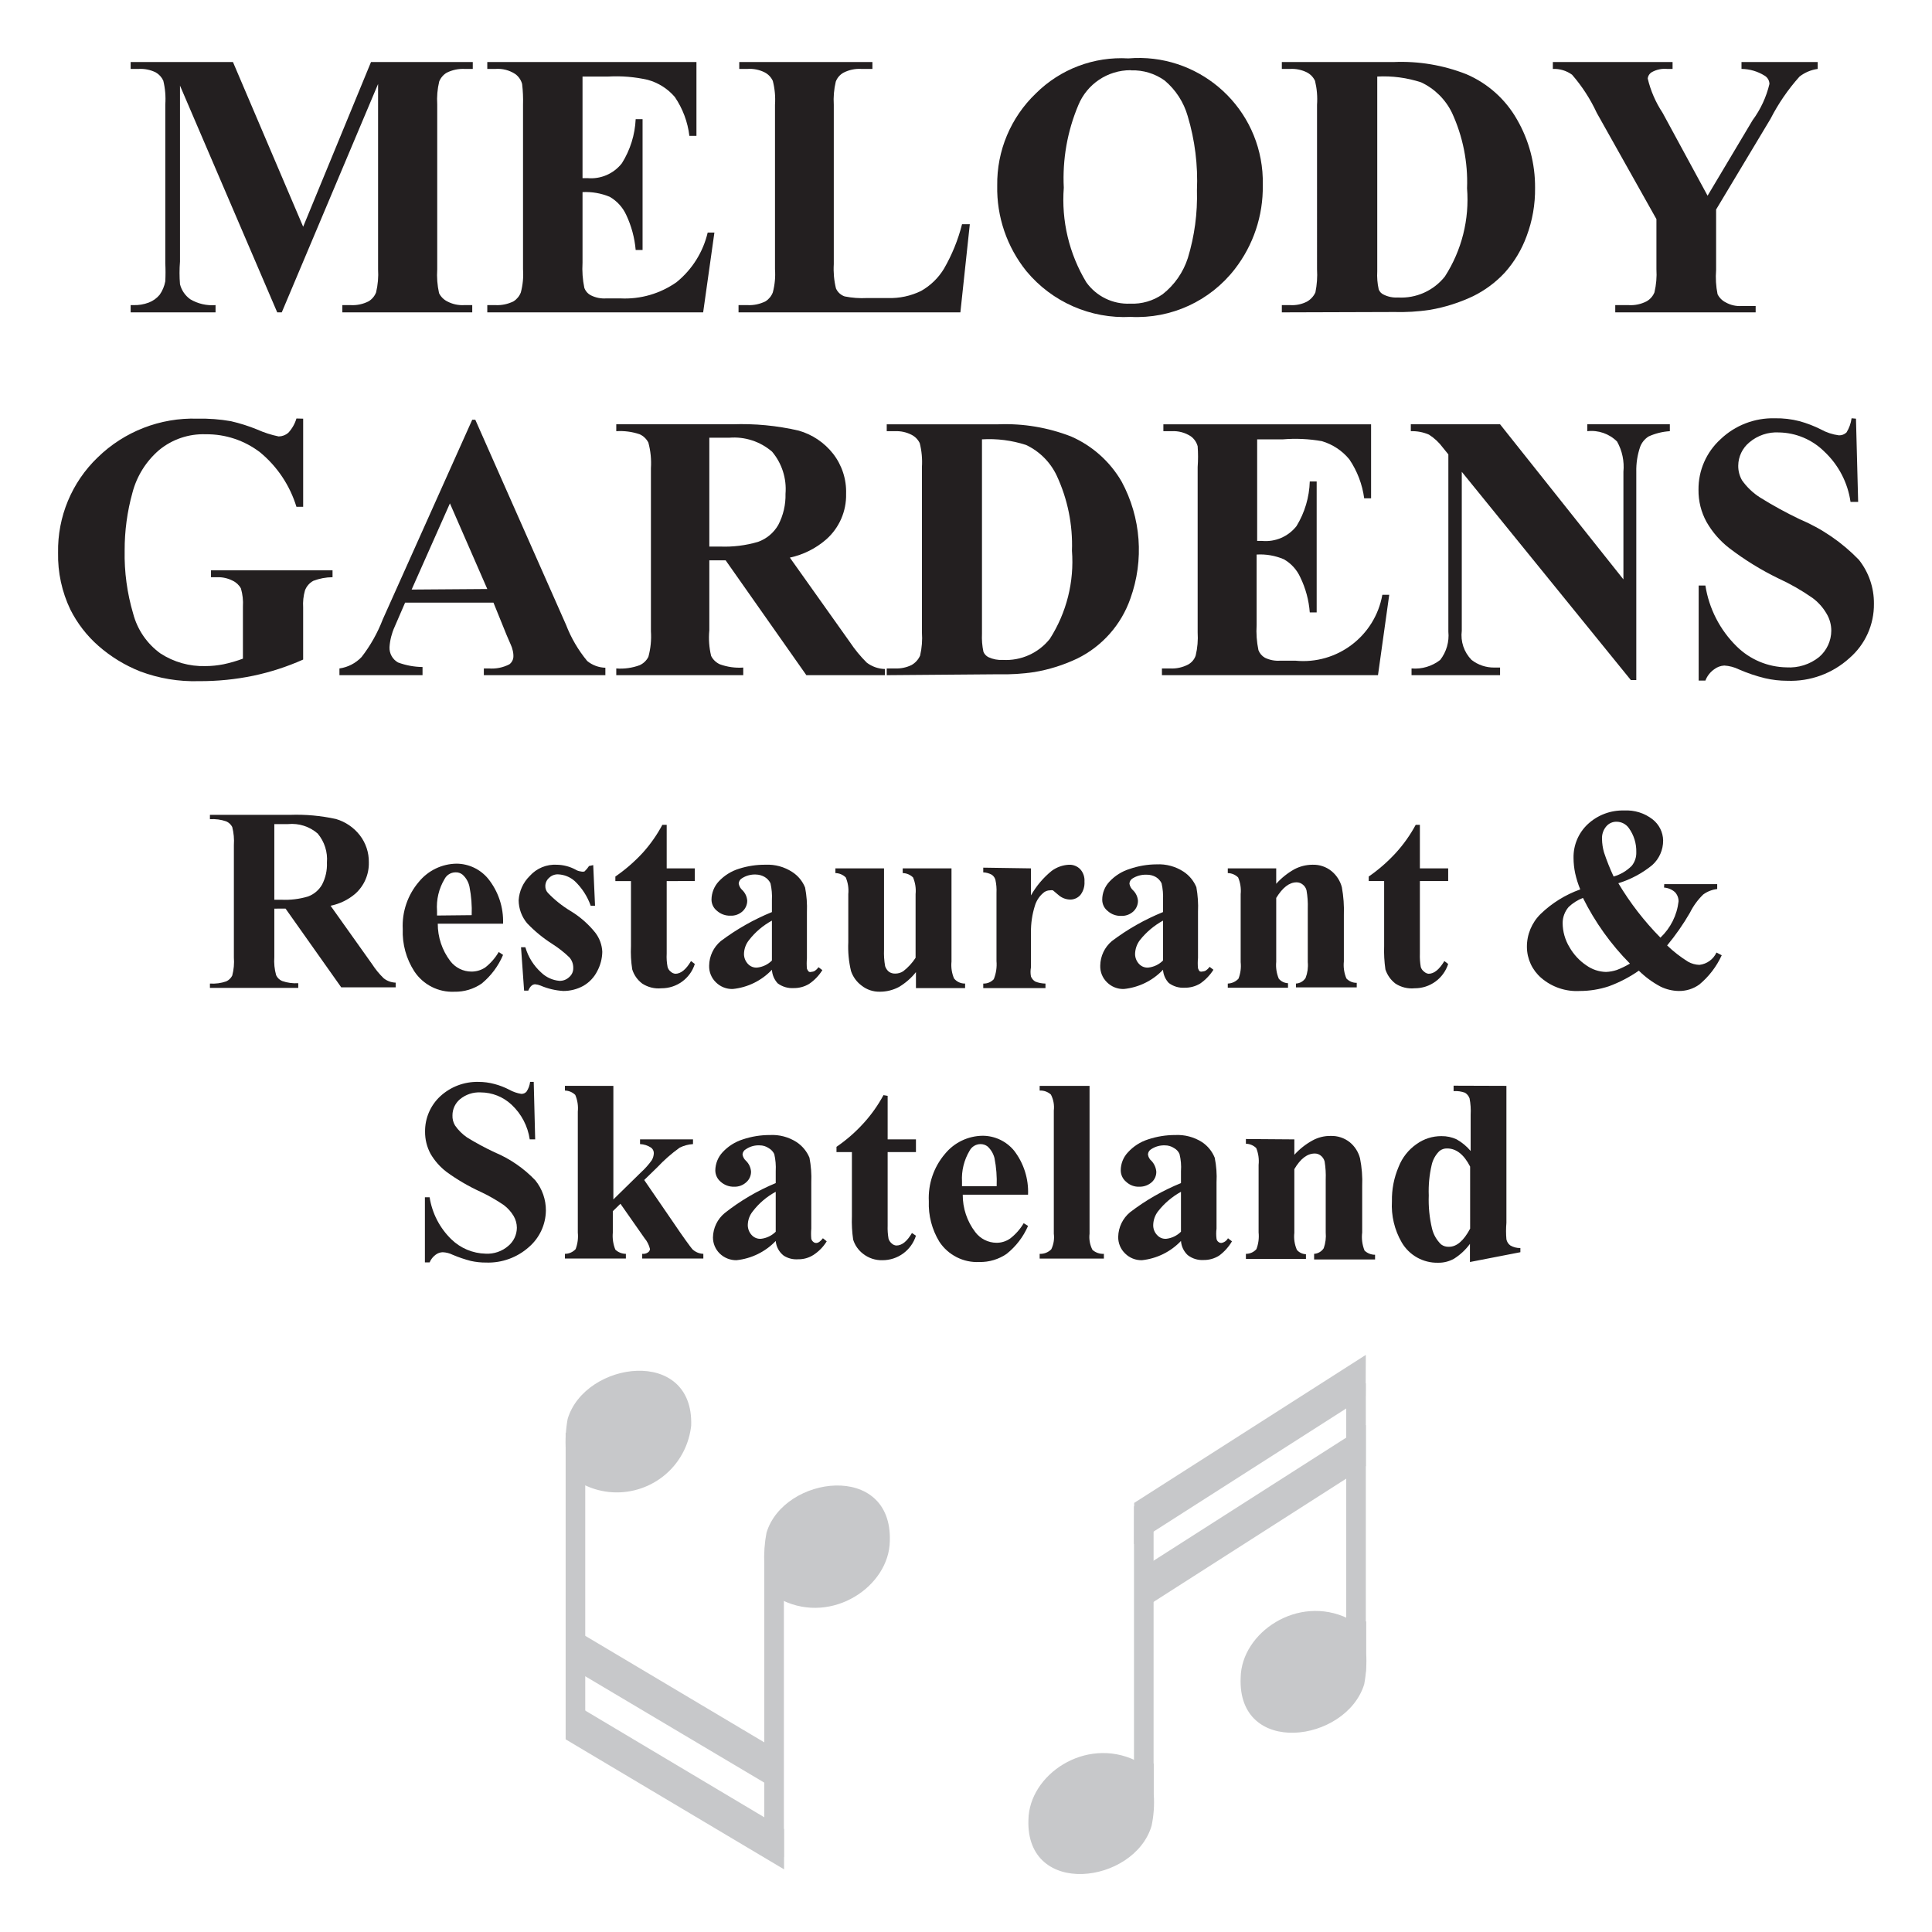
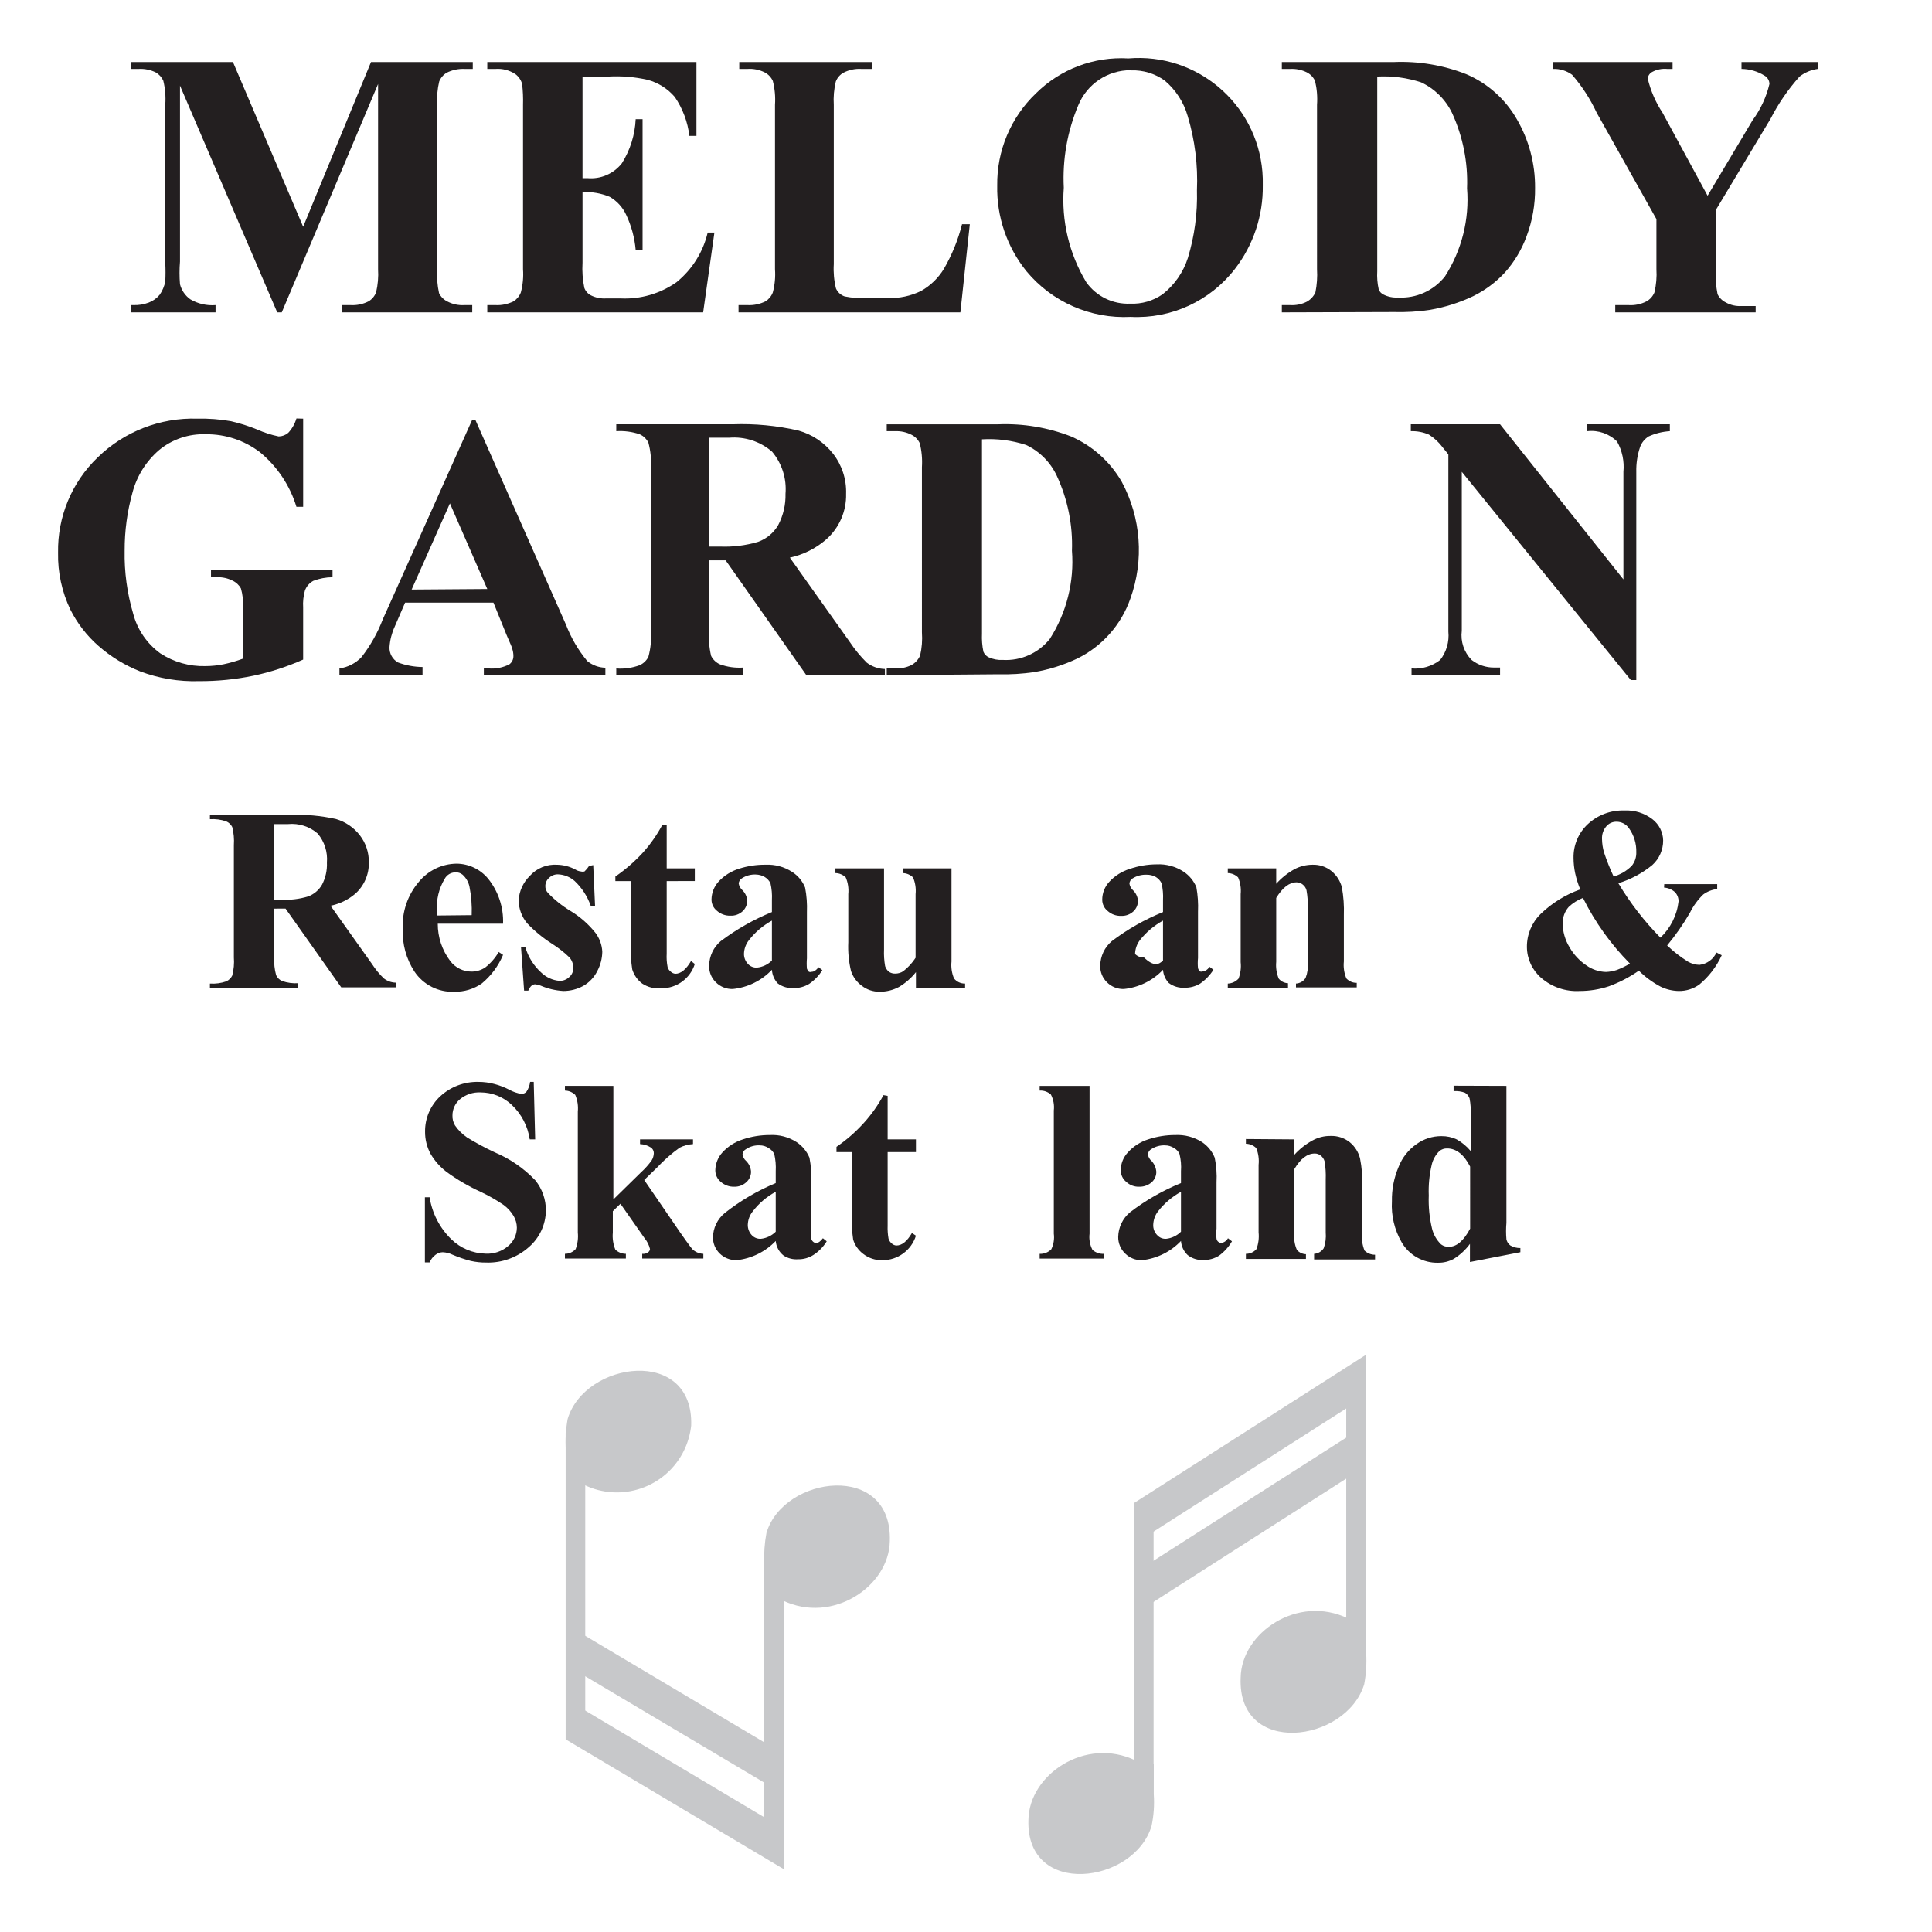
<svg xmlns="http://www.w3.org/2000/svg" version="1.1" id="Layer_1" x="0px" y="0px" viewBox="0 0 250 250" enable-background="new 0 0 250 250" xml:space="preserve">
  <rect fill="#FFFFFF" width="250" height="250" />
  <g>
    <polygon fill="#C7C8CA" points="176.737,184.406 147.09,203.349 147.09,208.678 176.737,189.711  " />
    <polygon fill="#C7C8CA" points="176.737,175.322 146.761,194.476 146.738,199.805 176.713,180.65  " />
    <rect x="174.202" y="179.007" fill="#C7C8CA" width="2.535" height="37.323" />
    <rect x="146.738" y="194.922" fill="#C7C8CA" width="2.535" height="35.398" />
    <path fill-rule="evenodd" clip-rule="evenodd" fill="#C7C8CA" d="M176.526,217.95c0.25-1.322,0.337-2.67,0.258-4.014v-4.108   c-1.103-0.164-1.573-1.573-2.347-2.16v1.761c-6.502-3.145-13.802,1.831-13.896,7.652   C160.094,227.363,174.178,225.532,176.526,217.95z" />
    <path fill-rule="evenodd" clip-rule="evenodd" fill="#C7C8CA" d="M149.015,236.259c0.281-1.334,0.376-2.701,0.282-4.061v-3.99   c-1.127-0.164-1.573-1.573-2.347-2.16v1.761c-6.502-3.122-13.802,1.831-13.873,7.699   C132.748,245.601,146.785,243.794,149.015,236.259z" />
    <rect x="73.195" y="185.415" fill="#C7C8CA" width="2.535" height="39.647" />
    <rect x="98.899" y="201.424" fill="#C7C8CA" width="2.535" height="38.895" />
    <path fill-rule="evenodd" clip-rule="evenodd" fill="#C7C8CA" d="M73.454,183.608c-0.242,1.331-0.32,2.687-0.235,4.037v4.084   c1.08,0.188,1.549,1.596,2.347,2.183v-1.784c4.79,2.348,10.578,0.374,12.934-4.413c0.496-1.018,0.814-2.114,0.939-3.239   C89.791,174.219,75.707,176.097,73.454,183.608z" />
    <path fill-rule="evenodd" clip-rule="evenodd" fill="#C7C8CA" d="M99.181,198.349c-0.25,1.33-0.344,2.685-0.282,4.037v4.084   c1.127,0.188,1.573,1.596,2.347,2.183v-1.573c6.502,3.145,13.802-1.831,13.896-7.652   C115.495,189.101,101.411,190.908,99.181,198.349z" />
    <polygon fill="#C7C8CA" points="101.387,232.151 73.219,215.415 73.219,210.18 101.387,226.94  " />
    <polygon fill="#C7C8CA" points="101.457,241.893 73.219,225.086 73.219,219.851 101.457,236.681  " />
    <path fill="#231F20" d="M39.229,29.341l8.779-21.314h13.169v0.892h-1.033c-0.812-0.042-1.621,0.128-2.347,0.493   c-0.434,0.262-0.772,0.657-0.962,1.127c-0.235,0.975-0.322,1.98-0.258,2.981v21.314c-0.069,1.039,0.01,2.082,0.235,3.098   c0.23,0.47,0.61,0.85,1.08,1.08c0.672,0.352,1.426,0.514,2.183,0.469h1.033v0.939H44.3v-0.939h1.056   c0.812,0.048,1.623-0.122,2.347-0.493c0.438-0.268,0.776-0.672,0.962-1.15c0.234-0.983,0.321-1.996,0.258-3.005V10.867L36.46,40.42   h-0.587L23.291,11.078v22.769c-0.08,0.976-0.08,1.958,0,2.934c0.201,0.788,0.675,1.478,1.338,1.948   c0.984,0.581,2.124,0.843,3.263,0.751v0.939H16.906v-0.939h0.352c0.68,0.025,1.359-0.087,1.995-0.329   c0.549-0.209,1.034-0.557,1.408-1.009c0.364-0.52,0.612-1.113,0.728-1.737c0.04-0.782,0.04-1.565,0-2.347V13.519   c0.074-1.032-0.014-2.07-0.258-3.075c-0.205-0.456-0.551-0.834-0.986-1.08c-0.678-0.332-1.429-0.485-2.183-0.446h-1.056V8.027   h13.239L39.229,29.341z" />
    <path fill="#231F20" d="M75.378,9.905V23.05h0.634c1.717,0.159,3.397-0.566,4.46-1.925c1.077-1.716,1.691-3.681,1.784-5.704h0.892   v16.924h-0.892c-0.136-1.57-0.55-3.104-1.221-4.53c-0.451-0.986-1.197-1.806-2.136-2.347c-1.114-0.463-2.317-0.672-3.521-0.61   v9.131c-0.066,1.093,0.013,2.19,0.235,3.263c0.151,0.416,0.453,0.759,0.845,0.962c0.617,0.31,1.306,0.447,1.995,0.399h1.831   c2.594,0.131,5.156-0.613,7.277-2.113c2.008-1.635,3.42-3.888,4.014-6.408h0.869L90.988,40.42H63.055v-0.939h1.056   c0.812,0.042,1.621-0.128,2.347-0.493c0.429-0.272,0.759-0.675,0.939-1.15c0.259-0.979,0.355-1.994,0.282-3.005V13.566   c0.028-0.901-0.011-1.804-0.117-2.699c-0.14-0.52-0.455-0.976-0.892-1.291c-0.757-0.495-1.657-0.726-2.559-0.657h-1.056V8.027   H90.12v9.554h-0.915c-0.215-1.801-0.859-3.523-1.878-5.023c-0.922-1.082-2.149-1.859-3.521-2.23   c-1.67-0.378-3.384-0.52-5.094-0.423H75.378z" />
    <path fill="#231F20" d="M125.494,29.012l-1.221,11.408H95.566v-0.939h1.15c0.812,0.042,1.621-0.128,2.347-0.493   c0.429-0.272,0.759-0.675,0.939-1.15c0.259-0.979,0.355-1.994,0.282-3.005V13.566c0.072-1.041-0.023-2.087-0.282-3.098   c-0.219-0.475-0.591-0.864-1.056-1.103c-0.69-0.346-1.46-0.5-2.23-0.446H95.66V8.027h17.23v0.892h-1.408   c-0.813-0.053-1.625,0.117-2.347,0.493c-0.454,0.255-0.803,0.662-0.986,1.15c-0.234,0.983-0.321,1.996-0.258,3.005v20.61   c-0.065,1.057,0.03,2.117,0.282,3.145c0.215,0.487,0.623,0.861,1.127,1.033c0.95,0.191,1.92,0.262,2.887,0.211h2.699   c1.485,0.051,2.96-0.264,4.296-0.915c1.214-0.686,2.232-1.672,2.958-2.864c1.046-1.807,1.836-3.75,2.347-5.774L125.494,29.012z" />
    <path fill="#231F20" d="M146.01,7.557c8.836-0.742,16.601,5.819,17.343,14.656c0.05,0.591,0.066,1.183,0.051,1.776   c0.055,3.912-1.219,7.728-3.615,10.821c-3.206,4.147-8.239,6.462-13.474,6.197c-5.181,0.269-10.184-1.923-13.497-5.915   c-2.525-3.133-3.863-7.057-3.779-11.079c-0.064-4.497,1.748-8.818,5-11.925C137.201,8.941,141.556,7.293,146.01,7.557z    M146.292,9.083c-2.964-0.002-5.636,1.788-6.76,4.53c-1.422,3.373-2.064,7.024-1.878,10.68c-0.325,4.28,0.692,8.555,2.911,12.23   c1.302,1.826,3.44,2.868,5.681,2.77c1.497,0.067,2.974-0.362,4.202-1.221c1.532-1.204,2.668-2.839,3.263-4.695   c0.862-2.836,1.259-5.793,1.174-8.756c0.141-3.245-0.264-6.49-1.197-9.601c-0.514-1.796-1.552-3.398-2.981-4.601   c-1.256-0.9-2.774-1.362-4.319-1.315L146.292,9.083z" />
    <path fill="#231F20" d="M165.869,40.42v-0.939h1.08c0.747,0.047,1.493-0.107,2.16-0.446c0.486-0.271,0.873-0.691,1.103-1.197   c0.201-0.988,0.272-1.998,0.211-3.005V13.566c0.074-1.04-0.013-2.085-0.258-3.098c-0.219-0.475-0.591-0.864-1.056-1.103   c-0.669-0.332-1.413-0.486-2.16-0.446h-1.08V8.027h14.483c3.205-0.137,6.404,0.399,9.389,1.573   c2.763,1.181,5.063,3.234,6.549,5.845c1.559,2.687,2.369,5.743,2.347,8.849c0.03,2.148-0.344,4.282-1.103,6.291   c-0.635,1.729-1.59,3.321-2.817,4.695c-1.171,1.259-2.564,2.294-4.108,3.052c-1.766,0.836-3.638,1.428-5.563,1.761   c-1.553,0.233-3.125,0.327-4.695,0.282L165.869,40.42z M178.216,9.905v25.187c-0.047,0.787,0.016,1.577,0.188,2.347   c0.111,0.303,0.339,0.549,0.634,0.681c0.574,0.287,1.214,0.416,1.854,0.376c2.35,0.14,4.619-0.877,6.08-2.723   c2.178-3.386,3.185-7.394,2.864-11.408c0.128-3.363-0.54-6.709-1.948-9.765c-0.839-1.733-2.248-3.125-3.99-3.944   C182.065,10.056,180.139,9.801,178.216,9.905z" />
    <path fill="#231F20" d="M235.209,8.027v0.892c-0.855,0.117-1.665,0.457-2.347,0.986c-1.482,1.654-2.744,3.492-3.756,5.469   l-7.042,11.737v7.817c-0.085,1.052-0.022,2.111,0.188,3.145c0.228,0.458,0.599,0.829,1.056,1.056   c0.621,0.35,1.33,0.513,2.042,0.469h1.831v0.822h-18.168v-0.939h1.714c0.813,0.053,1.625-0.117,2.347-0.493   c0.455-0.26,0.811-0.665,1.009-1.15c0.234-0.983,0.321-1.996,0.258-3.005v-6.479l-7.723-13.755   c-0.827-1.785-1.902-3.445-3.192-4.929c-0.72-0.526-1.598-0.791-2.488-0.751V8.027h15.492v0.892h-0.681   c-0.682-0.067-1.369,0.072-1.972,0.399c-0.314,0.173-0.524,0.489-0.563,0.845c0.377,1.58,1.028,3.082,1.925,4.436l5.821,10.727   l5.821-9.765c1.036-1.402,1.778-2.999,2.183-4.695c-0.006-0.446-0.247-0.857-0.634-1.08c-0.896-0.556-1.927-0.857-2.981-0.869   V8.027H235.209z" />
    <path fill="#231F20" d="M39.229,54.175v11.408h-0.869c-0.842-2.756-2.474-5.205-4.695-7.042c-2.017-1.55-4.498-2.377-7.042-2.347   c-2.193-0.078-4.338,0.648-6.033,2.042c-1.684,1.445-2.888,3.369-3.451,5.516c-0.677,2.438-1.017,4.958-1.009,7.488   c-0.054,2.763,0.318,5.519,1.103,8.169c0.542,2.07,1.787,3.887,3.521,5.141c1.729,1.126,3.759,1.699,5.821,1.643   c0.788-0.002,1.574-0.081,2.347-0.235c0.854-0.18,1.694-0.424,2.512-0.728v-6.737c0.05-0.791-0.037-1.586-0.258-2.347   c-0.242-0.444-0.621-0.798-1.08-1.009c-0.617-0.314-1.303-0.468-1.995-0.446h-0.798v-0.892h15.727v0.892   c-0.851,0.005-1.694,0.164-2.488,0.469c-0.498,0.271-0.882,0.713-1.08,1.244c-0.203,0.717-0.283,1.463-0.235,2.207v6.737   c-2.065,0.92-4.22,1.621-6.432,2.089c-2.316,0.48-4.677,0.716-7.042,0.704c-2.601,0.08-5.193-0.351-7.629-1.268   c-1.966-0.781-3.784-1.893-5.375-3.286c-1.503-1.317-2.738-2.911-3.638-4.695c-1.101-2.298-1.648-4.823-1.596-7.371   c-0.085-4.641,1.77-9.108,5.117-12.324c3.441-3.361,8.103-5.175,12.91-5.023c1.455-0.033,2.909,0.077,4.343,0.329   c1.162,0.267,2.3,0.628,3.404,1.08c0.888,0.398,1.817,0.697,2.77,0.892c0.457-0.006,0.897-0.172,1.244-0.469   c0.49-0.529,0.851-1.163,1.056-1.854L39.229,54.175z" />
    <path fill="#231F20" d="M63.853,77.978H52.421l-1.361,3.145c-0.374,0.822-0.597,1.705-0.657,2.606   c-0.042,0.821,0.386,1.594,1.103,1.995c1.015,0.377,2.087,0.575,3.169,0.587v1.056H43.924v-0.869   c1.094-0.155,2.104-0.676,2.864-1.479c1.15-1.484,2.075-3.129,2.746-4.882l11.572-25.821h0.399l11.737,26.525   c0.654,1.704,1.582,3.29,2.746,4.695c0.665,0.541,1.49,0.847,2.347,0.869v0.962H62.609v-0.869h0.657   c0.917,0.071,1.836-0.116,2.653-0.54c0.342-0.261,0.535-0.673,0.516-1.103c-0.003-0.295-0.05-0.588-0.141-0.869   c0-0.141-0.282-0.751-0.728-1.784L63.853,77.978z M63.055,76.217l-4.836-11.079l-4.953,11.15L63.055,76.217z" />
    <path fill="#231F20" d="M91.786,72.508v9.061c-0.107,1.109-0.027,2.227,0.235,3.31c0.241,0.478,0.639,0.859,1.127,1.08   c0.969,0.352,2,0.496,3.028,0.423v0.986H79.745v-0.869c1.028,0.078,2.061-0.066,3.028-0.423c0.488-0.221,0.885-0.602,1.127-1.08   c0.294-1.077,0.405-2.196,0.329-3.31V60.584c0.072-1.114-0.039-2.232-0.329-3.31c-0.241-0.478-0.639-0.859-1.127-1.08   c-0.974-0.329-2.002-0.465-3.028-0.399v-0.892h15.023c2.887-0.107,5.776,0.169,8.591,0.822c1.756,0.501,3.309,1.545,4.436,2.981   c1.153,1.478,1.752,3.314,1.69,5.188c0.057,2.257-0.889,4.423-2.582,5.915c-1.342,1.166-2.957,1.973-4.695,2.347l7.77,10.939   c0.636,0.955,1.368,1.844,2.183,2.653c0.677,0.513,1.498,0.8,2.347,0.822v0.798h-10.164L93.899,72.508H91.786z M91.786,56.64   v14.084h1.361c1.673,0.07,3.347-0.136,4.953-0.61c1.1-0.396,2.023-1.169,2.606-2.183c0.652-1.244,0.975-2.634,0.939-4.037   c0.161-1.973-0.463-3.93-1.737-5.446c-1.529-1.321-3.525-1.972-5.54-1.807H91.786z" />
    <path fill="#231F20" d="M114.743,87.367v-0.869h1.056c0.746,0.035,1.489-0.118,2.16-0.446c0.489-0.278,0.876-0.706,1.103-1.221   c0.229-0.984,0.308-1.997,0.235-3.005V60.443c0.068-1.041-0.027-2.087-0.282-3.098c-0.224-0.466-0.595-0.846-1.056-1.08   c-0.666-0.343-1.411-0.505-2.16-0.469h-1.056v-0.892h14.46c3.204-0.123,6.4,0.413,9.389,1.573c2.75,1.201,5.044,3.249,6.549,5.845   c2.513,4.656,2.923,10.163,1.127,15.14c-1.181,3.381-3.643,6.162-6.854,7.746c-1.771,0.843-3.652,1.436-5.587,1.761   c-1.515,0.226-3.046,0.32-4.577,0.282L114.743,87.367z M127.067,56.851v25.14c-0.038,0.787,0.025,1.576,0.188,2.347   c0.126,0.307,0.36,0.557,0.657,0.704c0.58,0.269,1.217,0.389,1.854,0.352c2.348,0.132,4.614-0.883,6.08-2.723   c2.169-3.391,3.174-7.395,2.864-11.408c0.119-3.35-0.557-6.68-1.972-9.718c-0.822-1.742-2.225-3.145-3.967-3.967   C130.932,56.981,128.997,56.734,127.067,56.851z" />
-     <path fill="#231F20" d="M162.676,56.851v13.145h0.634c1.717,0.159,3.397-0.566,4.46-1.925c1.064-1.743,1.654-3.733,1.714-5.774   h0.892v16.948h-0.892c-0.119-1.573-0.533-3.11-1.221-4.53c-0.444-0.99-1.192-1.812-2.136-2.347c-1.11-0.474-2.316-0.683-3.521-0.61   v9.108c-0.068,1.093,0.011,2.191,0.235,3.263c0.157,0.418,0.456,0.767,0.845,0.986c0.62,0.299,1.309,0.429,1.995,0.376h1.925   c5.405,0.538,10.313-3.174,11.267-8.521h0.892l-1.455,10.399h-27.957v-0.869h1.056c0.815,0.042,1.626-0.136,2.347-0.516   c0.452-0.251,0.795-0.661,0.962-1.15c0.236-0.983,0.323-1.996,0.258-3.005V60.443c0.066-0.899,0.066-1.801,0-2.699   c-0.14-0.52-0.455-0.976-0.892-1.291c-0.738-0.48-1.61-0.71-2.488-0.657h-1.056v-0.892h26.877v9.577h-0.892   c-0.241-1.809-0.9-3.537-1.925-5.047c-0.921-1.118-2.156-1.935-3.544-2.347c-1.665-0.296-3.361-0.375-5.047-0.235H162.676z" />
    <path fill="#231F20" d="M194.107,54.903l15.962,20.07v-13.92c0.133-1.36-0.154-2.728-0.822-3.92   c-1.013-1.009-2.43-1.501-3.85-1.338v-0.892h10.68v0.892c-0.949,0.057-1.88,0.288-2.746,0.681c-0.508,0.32-0.896,0.798-1.103,1.361   c-0.35,1.035-0.517,2.123-0.493,3.216v26.948h-0.704l-21.877-26.948v20.563c-0.181,1.388,0.287,2.781,1.268,3.779   c0.838,0.651,1.873,0.998,2.934,0.986h0.751v0.986h-11.455v-0.869c1.331,0.115,2.657-0.28,3.709-1.103   c0.808-1.04,1.186-2.351,1.056-3.662V58.8l-0.704-0.869c-0.493-0.67-1.105-1.244-1.807-1.69c-0.74-0.321-1.542-0.473-2.347-0.446   v-0.892H194.107z" />
-     <path fill="#231F20" d="M240.162,54.175l0.282,10.774h-0.986c-0.358-2.499-1.559-4.802-3.404-6.526   c-1.56-1.541-3.653-2.424-5.845-2.465c-1.402-0.082-2.781,0.381-3.85,1.291c-0.897,0.741-1.421,1.841-1.432,3.005   c-0.01,0.667,0.161,1.323,0.493,1.901c0.629,0.89,1.427,1.647,2.347,2.23c1.645,1.025,3.345,1.957,5.094,2.793   c2.887,1.217,5.498,3.005,7.676,5.258c1.28,1.615,1.967,3.62,1.948,5.681c0.034,2.7-1.126,5.277-3.169,7.042   c-2.189,1.99-5.071,3.043-8.028,2.934c-0.972,0-1.94-0.11-2.887-0.329c-1.166-0.284-2.305-0.669-3.404-1.15   c-0.587-0.287-1.226-0.454-1.878-0.493c-0.478,0.026-0.937,0.198-1.315,0.493c-0.512,0.362-0.905,0.869-1.127,1.455h-0.869v-12.3   h0.869c0.467,2.987,1.883,5.744,4.037,7.864c1.72,1.706,4.033,2.682,6.455,2.723c1.526,0.097,3.033-0.38,4.225-1.338   c0.994-0.852,1.568-2.095,1.573-3.404c0.002-0.777-0.209-1.541-0.61-2.207c-0.463-0.8-1.086-1.495-1.831-2.042   c-1.385-0.967-2.854-1.808-4.39-2.512c-2.247-1.089-4.378-2.403-6.361-3.92c-1.202-0.927-2.207-2.084-2.958-3.404   c-0.697-1.273-1.053-2.704-1.033-4.155c-0.026-2.48,1.007-4.854,2.84-6.526c1.89-1.811,4.425-2.791,7.042-2.723   c1.076-0.019,2.15,0.107,3.192,0.376c0.948,0.262,1.867,0.616,2.746,1.056c0.726,0.405,1.523,0.668,2.347,0.775   c0.366,0.015,0.723-0.121,0.986-0.376c0.345-0.558,0.568-1.181,0.657-1.831L240.162,54.175z" />
    <path fill="#231F20" d="M35.497,117.577v6.267c-0.058,0.79,0.022,1.584,0.235,2.347c0.156,0.338,0.432,0.605,0.775,0.751   c0.67,0.233,1.381,0.329,2.089,0.282v0.61H27.164v-0.563c0.716,0.049,1.435-0.046,2.113-0.282c0.336-0.154,0.61-0.42,0.775-0.751   c0.202-0.765,0.273-1.559,0.211-2.347v-14.53c0.055-0.789-0.016-1.581-0.211-2.347c-0.166-0.325-0.44-0.582-0.775-0.728   c-0.678-0.235-1.397-0.331-2.113-0.282v-0.563h10.375c1.994-0.07,3.99,0.111,5.939,0.54c1.218,0.358,2.293,1.089,3.075,2.089   c0.781,1.006,1.195,2.248,1.174,3.521c0.04,1.559-0.613,3.055-1.784,4.084c-0.91,0.768-2.001,1.293-3.169,1.526l5.375,7.558   c0.429,0.666,0.933,1.28,1.502,1.831c0.442,0.351,0.985,0.548,1.549,0.563v0.61h-7.042l-7.206-10.187L35.497,117.577z    M35.497,106.639v9.788h0.939c1.158,0.052,2.317-0.09,3.427-0.423c0.762-0.282,1.402-0.821,1.807-1.526   c0.46-0.882,0.679-1.87,0.634-2.864c0.113-1.361-0.317-2.711-1.197-3.756c-1.054-0.914-2.437-1.355-3.826-1.221L35.497,106.639z" />
    <path fill="#231F20" d="M65.097,119.526h-8.45c-0.005,1.746,0.564,3.445,1.62,4.836c0.653,0.858,1.669,1.361,2.746,1.361   c0.635,0.002,1.256-0.186,1.784-0.54c0.7-0.549,1.289-1.226,1.737-1.995l0.563,0.376c-0.609,1.442-1.56,2.715-2.77,3.709   c-1.035,0.711-2.266,1.081-3.521,1.056c-2.071,0.098-4.042-0.901-5.188-2.629c-1.053-1.625-1.577-3.535-1.502-5.469   c-0.114-2.234,0.634-4.427,2.089-6.127c1.2-1.466,2.988-2.325,4.882-2.347c1.57,0.015,3.055,0.718,4.061,1.925   C64.481,115.331,65.173,117.406,65.097,119.526z M61.036,118.422c0.049-1.227-0.046-2.456-0.282-3.662   c-0.121-0.606-0.434-1.158-0.892-1.573c-0.263-0.218-0.598-0.327-0.939-0.305c-0.581,0.009-1.112,0.332-1.385,0.845   c-0.751,1.25-1.095,2.701-0.986,4.155v0.587L61.036,118.422z" />
    <path fill="#231F20" d="M76.763,111.944l0.235,5.258h-0.563c-0.425-1.213-1.133-2.307-2.066-3.192   c-0.598-0.531-1.361-0.838-2.16-0.869c-0.428-0.014-0.844,0.147-1.15,0.446c-0.309,0.264-0.489,0.65-0.493,1.056   c-0.013,0.329,0.105,0.65,0.329,0.892c0.869,0.91,1.856,1.699,2.934,2.347c1.219,0.737,2.3,1.683,3.192,2.793   c0.554,0.715,0.874,1.584,0.915,2.488c-0.015,0.878-0.241,1.739-0.657,2.512c-0.403,0.797-1.032,1.459-1.807,1.901   c-0.792,0.433-1.68,0.659-2.582,0.657c-1.019-0.063-2.02-0.301-2.958-0.704c-0.217-0.088-0.447-0.144-0.681-0.164   c-0.352,0-0.657,0.258-0.892,0.822h-0.54l-0.399-5.61h0.563c0.365,1.256,1.072,2.386,2.042,3.263   c0.636,0.618,1.464,0.999,2.347,1.08c0.48,0.021,0.947-0.157,1.291-0.493c0.342-0.292,0.532-0.724,0.516-1.174   c0.01-0.499-0.166-0.984-0.493-1.361c-0.675-0.652-1.414-1.234-2.207-1.737c-1.192-0.757-2.287-1.655-3.263-2.676   c-0.703-0.835-1.093-1.889-1.103-2.981c0.071-1.19,0.582-2.31,1.432-3.145c0.894-1.005,2.202-1.542,3.544-1.455   c0.819,0.019,1.623,0.228,2.347,0.61c0.219,0.141,0.468,0.229,0.728,0.258c0.154,0.041,0.316,0.041,0.469,0   c0.224-0.209,0.421-0.446,0.587-0.704L76.763,111.944z" />
    <path fill="#231F20" d="M86.27,106.733v5.634h3.638v1.643H86.27v9.389c-0.034,0.582,0.005,1.165,0.117,1.737   c0.07,0.245,0.218,0.459,0.423,0.61c0.161,0.149,0.368,0.24,0.587,0.258c0.704,0,1.385-0.563,2.019-1.643l0.493,0.376   c-0.596,1.881-2.346,3.155-4.319,3.145c-0.875,0.087-1.753-0.129-2.488-0.61c-0.612-0.459-1.064-1.1-1.291-1.831   c-0.157-1.001-0.212-2.016-0.164-3.028v-8.403h-2.019v-0.587c1.292-0.89,2.481-1.922,3.544-3.075   c0.989-1.097,1.841-2.311,2.535-3.615L86.27,106.733z" />
    <path fill="#231F20" d="M99.885,125.488c-1.337,1.411-3.136,2.294-5.07,2.488c-0.816,0.024-1.606-0.29-2.183-0.869   c-0.582-0.564-0.898-1.349-0.869-2.16c0.018-1.224,0.566-2.38,1.502-3.169c2.036-1.531,4.261-2.794,6.62-3.756v-1.549   c0.04-0.733-0.023-1.468-0.188-2.183c-0.162-0.329-0.415-0.606-0.728-0.798c-0.355-0.211-0.76-0.324-1.174-0.329   c-0.621-0.026-1.235,0.137-1.761,0.469c-0.262,0.14-0.431,0.407-0.446,0.704c0.057,0.326,0.223,0.624,0.469,0.845   c0.371,0.361,0.596,0.845,0.634,1.361c0.003,0.527-0.219,1.031-0.61,1.385c-0.429,0.389-0.995,0.592-1.573,0.563   c-0.639,0.017-1.26-0.209-1.737-0.634c-0.445-0.352-0.704-0.888-0.704-1.455c0.012-0.872,0.346-1.708,0.939-2.347   c0.718-0.768,1.624-1.335,2.629-1.643c1.108-0.353,2.265-0.528,3.427-0.516c1.22-0.058,2.428,0.27,3.451,0.939   c0.753,0.482,1.336,1.188,1.667,2.019c0.2,1.044,0.279,2.107,0.235,3.169v5.986c-0.04,0.445-0.04,0.893,0,1.338   c0.052,0.152,0.141,0.289,0.258,0.399c0.121,0.047,0.255,0.047,0.376,0c0.282,0,0.563-0.188,0.869-0.587l0.493,0.376   c-0.44,0.708-1.024,1.316-1.714,1.784c-0.602,0.362-1.293,0.549-1.995,0.54c-0.739,0.046-1.47-0.17-2.066-0.61   C100.189,126.766,99.924,126.144,99.885,125.488z M99.885,124.291v-5.164c-1.148,0.626-2.154,1.48-2.958,2.512   c-0.414,0.512-0.646,1.149-0.657,1.807c0.001,0.492,0.195,0.964,0.54,1.315c0.3,0.309,0.72,0.472,1.15,0.446   C98.688,125.132,99.368,124.809,99.885,124.291z" />
    <path fill="#231F20" d="M123.123,112.366v12.065c-0.076,0.744,0.037,1.495,0.329,2.183c0.349,0.429,0.878,0.672,1.432,0.657v0.587   h-6.361v-2.066c-0.611,0.771-1.359,1.424-2.207,1.925c-0.766,0.407-1.621,0.617-2.488,0.61c-0.851,0.015-1.681-0.267-2.347-0.798   c-0.634-0.473-1.109-1.128-1.361-1.878c-0.291-1.222-0.41-2.478-0.352-3.732v-6.22c0.074-0.736-0.039-1.479-0.329-2.16   c-0.358-0.351-0.837-0.553-1.338-0.563v-0.61h6.291v10.516c-0.031,0.715,0.016,1.431,0.141,2.136   c0.091,0.285,0.262,0.538,0.493,0.728c0.234,0.161,0.514,0.243,0.798,0.235c0.375,0.007,0.743-0.099,1.056-0.305   c0.626-0.485,1.166-1.072,1.596-1.737v-8.239c0.074-0.736-0.039-1.479-0.329-2.16c-0.358-0.351-0.837-0.553-1.338-0.563v-0.61   H123.123z" />
-     <path fill="#231F20" d="M133.405,112.366v3.498c0.687-1.213,1.595-2.288,2.676-3.169c0.649-0.479,1.424-0.757,2.23-0.798   c0.555-0.027,1.094,0.187,1.479,0.587c0.389,0.437,0.583,1.013,0.54,1.596c0.042,0.615-0.142,1.224-0.516,1.714   c-0.323,0.379-0.793,0.601-1.291,0.61c-0.559,0-1.101-0.2-1.526-0.563l-0.751-0.634c-0.124-0.024-0.252-0.024-0.376,0   c-0.342,0.001-0.671,0.136-0.915,0.376c-0.487,0.425-0.845,0.978-1.033,1.596c-0.36,1.138-0.535,2.327-0.516,3.521v4.46   c-0.075,0.396-0.075,0.802,0,1.197c0.108,0.276,0.307,0.508,0.563,0.657c0.418,0.167,0.864,0.254,1.315,0.258v0.587h-8.051v-0.587   c0.514,0.02,1.012-0.186,1.361-0.563c0.301-0.744,0.422-1.548,0.352-2.347v-8.826c0.03-0.567-0.017-1.136-0.141-1.69   c-0.074-0.268-0.24-0.501-0.469-0.657c-0.339-0.186-0.717-0.291-1.103-0.305v-0.61L133.405,112.366z" />
-     <path fill="#231F20" d="M150.493,125.488c-1.337,1.411-3.136,2.294-5.07,2.488c-0.816,0.024-1.606-0.29-2.183-0.869   c-0.582-0.564-0.898-1.349-0.869-2.16c0.018-1.224,0.566-2.38,1.502-3.169c2.032-1.537,4.258-2.799,6.62-3.756v-1.549   c0.04-0.733-0.023-1.468-0.188-2.183c-0.163-0.329-0.415-0.606-0.728-0.798c-0.372-0.211-0.794-0.316-1.221-0.305   c-0.628-0.022-1.248,0.141-1.784,0.469c-0.256,0.142-0.418,0.411-0.423,0.704c0.057,0.326,0.223,0.624,0.469,0.845   c0.371,0.361,0.596,0.845,0.634,1.361c0.003,0.527-0.219,1.031-0.61,1.385c-0.429,0.389-0.995,0.592-1.573,0.563   c-0.639,0.022-1.262-0.205-1.737-0.634c-0.445-0.352-0.704-0.888-0.704-1.455c0-0.874,0.336-1.714,0.939-2.347   c0.718-0.768,1.624-1.335,2.629-1.643c1.118-0.384,2.292-0.583,3.474-0.587c1.228-0.062,2.444,0.267,3.474,0.939   c0.747,0.489,1.328,1.193,1.667,2.019c0.188,1.045,0.259,2.108,0.211,3.169v5.986c-0.045,0.445-0.045,0.893,0,1.338   c0.044,0.151,0.124,0.288,0.235,0.399c0.129,0.045,0.27,0.045,0.399,0c0.282,0,0.563-0.188,0.869-0.587l0.493,0.376   c-0.447,0.703-1.03,1.309-1.714,1.784c-0.602,0.362-1.293,0.549-1.995,0.54c-0.739,0.05-1.472-0.166-2.066-0.61   C150.801,126.736,150.536,126.129,150.493,125.488z M150.493,124.291v-5.164c-1.15,0.633-2.163,1.486-2.981,2.512   c-0.398,0.52-0.62,1.153-0.634,1.807c0.001,0.492,0.195,0.964,0.54,1.315c0.3,0.309,0.72,0.472,1.15,0.446   C149.297,125.132,149.977,124.809,150.493,124.291z" />
+     <path fill="#231F20" d="M150.493,125.488c-1.337,1.411-3.136,2.294-5.07,2.488c-0.816,0.024-1.606-0.29-2.183-0.869   c-0.582-0.564-0.898-1.349-0.869-2.16c0.018-1.224,0.566-2.38,1.502-3.169c2.032-1.537,4.258-2.799,6.62-3.756v-1.549   c0.04-0.733-0.023-1.468-0.188-2.183c-0.163-0.329-0.415-0.606-0.728-0.798c-0.372-0.211-0.794-0.316-1.221-0.305   c-0.628-0.022-1.248,0.141-1.784,0.469c-0.256,0.142-0.418,0.411-0.423,0.704c0.057,0.326,0.223,0.624,0.469,0.845   c0.371,0.361,0.596,0.845,0.634,1.361c0.003,0.527-0.219,1.031-0.61,1.385c-0.429,0.389-0.995,0.592-1.573,0.563   c-0.639,0.022-1.262-0.205-1.737-0.634c-0.445-0.352-0.704-0.888-0.704-1.455c0-0.874,0.336-1.714,0.939-2.347   c0.718-0.768,1.624-1.335,2.629-1.643c1.118-0.384,2.292-0.583,3.474-0.587c1.228-0.062,2.444,0.267,3.474,0.939   c0.747,0.489,1.328,1.193,1.667,2.019c0.188,1.045,0.259,2.108,0.211,3.169v5.986c-0.045,0.445-0.045,0.893,0,1.338   c0.044,0.151,0.124,0.288,0.235,0.399c0.129,0.045,0.27,0.045,0.399,0c0.282,0,0.563-0.188,0.869-0.587l0.493,0.376   c-0.447,0.703-1.03,1.309-1.714,1.784c-0.602,0.362-1.293,0.549-1.995,0.54c-0.739,0.05-1.472-0.166-2.066-0.61   C150.801,126.736,150.536,126.129,150.493,125.488z M150.493,124.291v-5.164c-1.15,0.633-2.163,1.486-2.981,2.512   c-0.398,0.52-0.62,1.153-0.634,1.807c0.3,0.309,0.72,0.472,1.15,0.446   C149.297,125.132,149.977,124.809,150.493,124.291z" />
    <path fill="#231F20" d="M165.141,112.366v1.995c0.673-0.751,1.467-1.386,2.347-1.878c0.723-0.383,1.529-0.584,2.347-0.587   c0.905-0.031,1.79,0.269,2.488,0.845c0.641,0.536,1.101,1.258,1.314,2.066c0.216,1.192,0.302,2.404,0.258,3.615v5.986   c-0.078,0.751,0.035,1.51,0.329,2.207c0.346,0.369,0.832,0.574,1.338,0.563v0.587H167.7v-0.493   c0.508-0.027,0.971-0.298,1.244-0.728c0.251-0.65,0.348-1.349,0.282-2.042v-6.948c0.028-0.786-0.027-1.573-0.164-2.347   c-0.073-0.3-0.247-0.565-0.493-0.751c-0.224-0.186-0.507-0.286-0.798-0.282c-0.939,0-1.807,0.681-2.629,2.019v8.263   c-0.071,0.744,0.042,1.493,0.329,2.183c0.296,0.358,0.732,0.572,1.197,0.587v0.587h-7.793v-0.54   c0.528-0.017,1.027-0.246,1.385-0.634c0.265-0.679,0.362-1.412,0.282-2.136v-8.803c0.074-0.736-0.039-1.479-0.329-2.16   c-0.358-0.351-0.837-0.553-1.338-0.563v-0.61H165.141z" />
-     <path fill="#231F20" d="M183.732,106.733v5.634h3.662v1.643h-3.662v9.389c-0.022,0.582,0.018,1.164,0.117,1.737   c0.079,0.246,0.235,0.46,0.446,0.61c0.155,0.144,0.353,0.235,0.563,0.258c0.728,0,1.385-0.563,2.042-1.643l0.493,0.376   c-0.605,1.885-2.363,3.158-4.343,3.145c-0.875,0.087-1.753-0.129-2.488-0.61c-0.606-0.466-1.056-1.104-1.291-1.831   c-0.145-1.002-0.2-2.016-0.164-3.028v-8.403h-1.995v-0.587c1.285-0.89,2.466-1.922,3.521-3.075c0.997-1.097,1.856-2.31,2.559-3.615   L183.732,106.733z" />
    <path fill="#231F20" d="M215.351,114.408h6.854v0.634c-0.654,0.072-1.277,0.315-1.807,0.704c-0.701,0.679-1.281,1.473-1.714,2.347   c-0.865,1.497-1.855,2.918-2.958,4.249c0.831,0.798,1.744,1.506,2.723,2.113c0.446,0.248,0.945,0.385,1.455,0.399   c0.964-0.109,1.801-0.714,2.206-1.596l0.681,0.352c-0.668,1.46-1.654,2.751-2.887,3.779c-0.777,0.564-1.716,0.86-2.676,0.845   c-0.814-0.014-1.616-0.206-2.347-0.563c-1.035-0.547-1.984-1.243-2.817-2.066c-1.2,0.836-2.501,1.514-3.873,2.019   c-1.219,0.404-2.495,0.61-3.779,0.61c-1.815,0.1-3.598-0.506-4.976-1.69c-1.164-1.001-1.84-2.455-1.854-3.99   c-0.017-1.615,0.628-3.167,1.784-4.296c1.461-1.408,3.206-2.488,5.117-3.169c-0.279-0.676-0.499-1.375-0.657-2.089   c-0.137-0.648-0.208-1.309-0.211-1.972c-0.036-1.661,0.638-3.258,1.854-4.39c1.274-1.18,2.959-1.812,4.695-1.761   c1.327-0.075,2.637,0.333,3.685,1.15c0.84,0.657,1.34,1.657,1.361,2.723c0.009,1.217-0.503,2.379-1.408,3.192   c-1.297,1.06-2.788,1.858-4.39,2.347c1.527,2.557,3.355,4.921,5.446,7.042c1.311-1.239,2.143-2.902,2.347-4.695   c0.005-0.445-0.164-0.874-0.469-1.197c-0.391-0.347-0.887-0.554-1.408-0.587L215.351,114.408z M204.834,116.192   c-0.689,0.265-1.32,0.664-1.854,1.174c-0.495,0.575-0.77,1.307-0.775,2.066c0.006,1.11,0.314,2.198,0.892,3.145   c0.538,0.94,1.285,1.743,2.183,2.347c0.742,0.529,1.625,0.823,2.535,0.845c0.479-0.018,0.954-0.105,1.408-0.258   c0.586-0.225,1.151-0.5,1.69-0.822C208.447,122.2,206.395,119.331,204.834,116.192z M208.801,113.422   c0.888-0.254,1.696-0.731,2.347-1.385c0.401-0.497,0.61-1.122,0.587-1.761c0.031-1.118-0.308-2.215-0.962-3.122   c-0.367-0.517-0.962-0.824-1.596-0.822c-0.504-0.01-0.986,0.205-1.314,0.587c-0.397,0.461-0.599,1.059-0.563,1.667   c0.01,0.58,0.097,1.156,0.258,1.714C207.911,111.364,208.326,112.407,208.801,113.422z" />
    <path fill="#231F20" d="M69.064,139.994l0.188,7.441h-0.704c-0.251-1.717-1.079-3.298-2.347-4.483   c-1.086-1.023-2.522-1.594-4.014-1.596c-0.972-0.05-1.928,0.269-2.676,0.892c-0.607,0.515-0.959,1.27-0.962,2.066   c-0.022,0.461,0.092,0.918,0.329,1.315c0.418,0.607,0.943,1.132,1.549,1.549c1.152,0.708,2.343,1.351,3.568,1.925   c1.993,0.834,3.792,2.073,5.282,3.638c0.893,1.11,1.374,2.495,1.361,3.92c-0.026,1.804-0.82,3.512-2.183,4.695   c-1.523,1.367-3.517,2.091-5.563,2.019c-0.663,0.003-1.324-0.068-1.972-0.211c-0.801-0.207-1.586-0.473-2.347-0.798   c-0.403-0.198-0.843-0.31-1.291-0.329c-0.332,0.01-0.653,0.125-0.915,0.329c-0.343,0.252-0.611,0.593-0.775,0.986h-0.61v-8.427   h0.61c0.322,2.061,1.302,3.964,2.793,5.422c1.194,1.17,2.789,1.842,4.46,1.878c1.072,0.058,2.124-0.304,2.934-1.009   c0.693-0.583,1.096-1.441,1.103-2.347c-0.004-0.537-0.15-1.063-0.423-1.526c-0.329-0.546-0.759-1.024-1.268-1.408   c-0.968-0.661-1.989-1.242-3.052-1.737c-1.537-0.706-2.999-1.563-4.366-2.559c-0.835-0.64-1.537-1.437-2.066-2.347   c-0.472-0.88-0.714-1.865-0.704-2.864c-0.018-1.724,0.689-3.376,1.948-4.554c1.344-1.247,3.12-1.92,4.953-1.878   c0.714-0.002,1.424,0.093,2.113,0.282c0.65,0.175,1.28,0.419,1.878,0.728c0.481,0.27,1.005,0.452,1.549,0.54   c0.258,0.015,0.509-0.089,0.681-0.282c0.255-0.379,0.416-0.814,0.469-1.268H69.064z" />
    <path fill="#231F20" d="M79.369,140.511v14.694l3.568-3.498c0.515-0.466,0.98-0.985,1.385-1.549   c0.175-0.283,0.273-0.607,0.282-0.939c0.004-0.29-0.137-0.563-0.376-0.728c-0.421-0.272-0.907-0.426-1.408-0.446v-0.61h6.854v0.61   c-0.605,0.036-1.196,0.195-1.737,0.469c-1.042,0.75-2.009,1.599-2.887,2.535l-1.69,1.643l3.638,5.305   c1.455,2.16,2.347,3.357,2.582,3.638c0.385,0.374,0.895,0.592,1.432,0.61v0.61h-7.911v-0.61c0.265,0.032,0.533-0.035,0.751-0.188   c0.142-0.098,0.236-0.252,0.258-0.423c-0.12-0.519-0.361-1.001-0.704-1.408l-3.122-4.46l-0.986,0.962v2.77   c-0.069,0.751,0.043,1.508,0.329,2.207c0.369,0.346,0.856,0.539,1.361,0.54v0.61h-7.887v-0.61c0.527,0,1.029-0.222,1.385-0.61   c0.258-0.681,0.355-1.412,0.282-2.136v-15.657c0.074-0.736-0.039-1.479-0.329-2.16c-0.358-0.351-0.837-0.553-1.338-0.563v-0.61   L79.369,140.511z" />
    <path fill="#231F20" d="M100.378,160.581c-1.343,1.403-3.139,2.284-5.07,2.488c-0.814,0.013-1.6-0.299-2.183-0.869   c-0.554-0.545-0.866-1.289-0.869-2.066c0.018-1.229,0.576-2.389,1.526-3.169c2.01-1.588,4.23-2.891,6.596-3.873v-1.549   c0.041-0.741-0.022-1.483-0.188-2.206c-0.157-0.327-0.411-0.598-0.728-0.775c-0.346-0.235-0.756-0.358-1.174-0.352   c-0.625-0.031-1.243,0.142-1.761,0.493c-0.255,0.136-0.424,0.392-0.446,0.681c0.052,0.328,0.218,0.628,0.469,0.845   c0.372,0.369,0.598,0.862,0.634,1.385c0.002,0.521-0.22,1.017-0.61,1.361c-0.426,0.395-0.992,0.606-1.573,0.587   c-0.639,0.017-1.26-0.209-1.737-0.634c-0.443-0.363-0.701-0.906-0.704-1.479c0.012-0.872,0.346-1.708,0.939-2.347   c0.716-0.775,1.622-1.35,2.629-1.667c1.127-0.377,2.309-0.567,3.498-0.563c1.218-0.065,2.425,0.255,3.451,0.915   c0.744,0.492,1.324,1.195,1.667,2.019c0.201,1.051,0.28,2.123,0.235,3.192v5.986c-0.041,0.437-0.041,0.877,0,1.315   c0.041,0.157,0.131,0.297,0.258,0.399c0.102,0.093,0.237,0.144,0.376,0.141c0.282,0,0.563-0.211,0.869-0.61l0.493,0.399   c-0.433,0.707-1.019,1.308-1.714,1.76c-0.595,0.38-1.289,0.576-1.995,0.563c-0.653,0.048-1.303-0.117-1.854-0.469   C100.816,162.02,100.442,161.331,100.378,160.581z M100.378,159.383v-5.164c-1.153,0.618-2.161,1.474-2.958,2.512   c-0.414,0.503-0.646,1.132-0.657,1.784c-0.003,0.5,0.191,0.98,0.54,1.338c0.306,0.316,0.736,0.479,1.174,0.446   C99.196,160.218,99.866,159.895,100.378,159.383z" />
    <path fill="#231F20" d="M114.861,141.802v5.634h3.662v1.643h-3.662v9.507c-0.022,0.574,0.017,1.148,0.117,1.714   c0.084,0.25,0.239,0.47,0.446,0.634c0.156,0.139,0.355,0.221,0.563,0.235c0.728,0,1.385-0.54,2.019-1.62l0.516,0.352   c-0.597,1.894-2.357,3.178-4.343,3.169c-0.9,0.024-1.779-0.267-2.488-0.822c-0.61-0.462-1.061-1.101-1.291-1.831   c-0.147-1.002-0.202-2.016-0.164-3.028v-8.31h-1.995v-0.681c1.29-0.883,2.472-1.915,3.521-3.075   c0.997-1.097,1.856-2.31,2.559-3.615L114.861,141.802z" />
-     <path fill="#231F20" d="M133.029,154.595h-8.45c-0.01,1.747,0.559,3.447,1.62,4.836c0.65,0.864,1.665,1.376,2.746,1.385   c0.639,0.005,1.264-0.192,1.784-0.563c0.698-0.542,1.287-1.211,1.737-1.972l0.563,0.352c-0.613,1.414-1.564,2.656-2.77,3.615   c-1.035,0.711-2.266,1.081-3.521,1.056c-2.073,0.107-4.048-0.894-5.188-2.629c-0.957-1.574-1.431-3.394-1.361-5.235   c-0.109-2.234,0.638-4.425,2.089-6.127c1.198-1.468,2.987-2.328,4.882-2.347c1.573,0.005,3.061,0.711,4.061,1.925   C132.477,150.52,133.117,152.54,133.029,154.595z M128.968,153.492c0.049-1.22-0.045-2.441-0.282-3.638   c-0.146-0.576-0.456-1.098-0.892-1.502c-0.268-0.208-0.6-0.316-0.939-0.305c-0.581,0.009-1.112,0.332-1.385,0.845   c-0.723,1.209-1.066,2.607-0.986,4.014v0.587H128.968z" />
    <path fill="#231F20" d="M140.987,140.511v19.131c-0.087,0.718,0.044,1.446,0.376,2.089c0.406,0.36,0.937,0.545,1.479,0.516v0.61   h-8.31v-0.61c0.562,0.027,1.108-0.186,1.502-0.587c0.306-0.626,0.42-1.328,0.329-2.019v-15.938c0.083-0.711-0.047-1.43-0.376-2.066   c-0.396-0.361-0.921-0.547-1.455-0.516v-0.61H140.987z" />
    <path fill="#231F20" d="M152.817,160.581c-1.335,1.401-3.123,2.283-5.047,2.488c-0.816,0.022-1.605-0.292-2.183-0.869   c-0.586-0.564-0.909-1.347-0.892-2.16c0.027-1.227,0.583-2.383,1.526-3.169c2.019-1.55,4.238-2.821,6.596-3.779v-1.549   c0.054-0.741-0.009-1.486-0.188-2.206c-0.139-0.331-0.388-0.604-0.704-0.775c-0.354-0.235-0.772-0.358-1.197-0.352   c-0.624-0.023-1.239,0.15-1.76,0.493c-0.249,0.138-0.409,0.396-0.423,0.681c0.041,0.332,0.209,0.635,0.469,0.845   c0.351,0.382,0.565,0.869,0.61,1.385c0.011,0.517-0.203,1.014-0.587,1.361c-0.434,0.383-0.994,0.592-1.573,0.587   c-0.641,0.035-1.269-0.194-1.737-0.634c-0.443-0.363-0.701-0.906-0.704-1.479c0-0.874,0.336-1.714,0.939-2.347   c0.707-0.775,1.606-1.35,2.606-1.667c1.128-0.375,2.309-0.565,3.498-0.563c1.225-0.062,2.439,0.258,3.474,0.915   c0.738,0.492,1.311,1.196,1.643,2.019c0.214,1.05,0.293,2.123,0.235,3.192v5.986c-0.058,0.436-0.058,0.878,0,1.315   c0.023,0.159,0.107,0.302,0.235,0.399c0.105,0.09,0.238,0.139,0.376,0.141c0.37-0.053,0.693-0.28,0.869-0.61l0.516,0.399   c-0.423,0.725-0.99,1.357-1.667,1.854c-0.597,0.376-1.29,0.572-1.995,0.563c-0.743,0.048-1.477-0.178-2.066-0.634   C153.177,161.931,152.867,161.278,152.817,160.581z M152.817,159.383v-5.164c-1.144,0.631-2.149,1.485-2.958,2.512   c-0.398,0.511-0.62,1.137-0.634,1.784c-0.014,0.502,0.182,0.986,0.54,1.338c0.296,0.315,0.719,0.479,1.15,0.446   C151.635,160.218,152.306,159.895,152.817,159.383z" />
    <path fill="#231F20" d="M167.488,147.435v1.995c0.673-0.745,1.467-1.372,2.347-1.854c0.718-0.397,1.527-0.6,2.347-0.587   c0.901-0.032,1.783,0.26,2.488,0.822c0.645,0.533,1.105,1.256,1.315,2.066c0.239,1.189,0.334,2.403,0.282,3.615v5.986   c-0.1,0.796,0.005,1.604,0.305,2.347c0.366,0.35,0.855,0.544,1.361,0.54v0.61h-7.887v-0.728c0.507-0.031,0.969-0.301,1.244-0.728   c0.232-0.654,0.32-1.351,0.258-2.042v-6.831c0.032-0.785-0.015-1.572-0.141-2.347c-0.078-0.31-0.26-0.584-0.516-0.775   c-0.22-0.174-0.494-0.266-0.775-0.258c-0.939,0-1.831,0.657-2.629,2.019v8.239c-0.084,0.752,0.029,1.512,0.329,2.207   c0.293,0.346,0.72,0.551,1.174,0.563v0.61h-7.77v-0.657c0.521,0.005,1.019-0.218,1.361-0.61c0.262-0.688,0.358-1.428,0.282-2.16   v-8.732c0.08-0.742-0.025-1.492-0.305-2.183c-0.358-0.351-0.837-0.553-1.338-0.563v-0.61L167.488,147.435z" />
    <path fill="#231F20" d="M194.929,140.511v17.722c-0.063,0.711-0.063,1.425,0,2.136c0.064,0.322,0.249,0.607,0.516,0.798   c0.392,0.226,0.839,0.34,1.291,0.329v0.54l-6.526,1.268v-2.347c-0.56,0.767-1.261,1.42-2.066,1.925   c-0.631,0.352-1.344,0.53-2.066,0.516c-1.926,0.041-3.723-0.965-4.695-2.629c-0.935-1.614-1.376-3.467-1.268-5.328   c-0.03-1.531,0.266-3.052,0.869-4.46c0.468-1.199,1.286-2.23,2.347-2.958c0.932-0.662,2.049-1.015,3.192-1.009   c0.681-0.01,1.355,0.135,1.972,0.423c0.688,0.388,1.3,0.897,1.807,1.502v-4.695c0.041-0.707-0.007-1.417-0.141-2.113   c-0.107-0.302-0.314-0.559-0.587-0.728c-0.472-0.177-0.976-0.249-1.479-0.211v-0.704L194.929,140.511z M190.234,150.956   c-0.798-1.549-1.784-2.347-2.981-2.347c-0.357-0.011-0.707,0.105-0.986,0.329c-0.505,0.491-0.856,1.119-1.009,1.807   c-0.302,1.292-0.428,2.618-0.376,3.944c-0.054,1.444,0.088,2.889,0.423,4.296c0.19,0.778,0.597,1.486,1.174,2.042   c0.297,0.222,0.663,0.33,1.033,0.305c0.962,0,1.878-0.751,2.723-2.347L190.234,150.956z" />
  </g>
  <g>
</g>
  <g>
</g>
  <g>
</g>
  <g>
</g>
  <g>
</g>
  <g>
</g>
</svg>